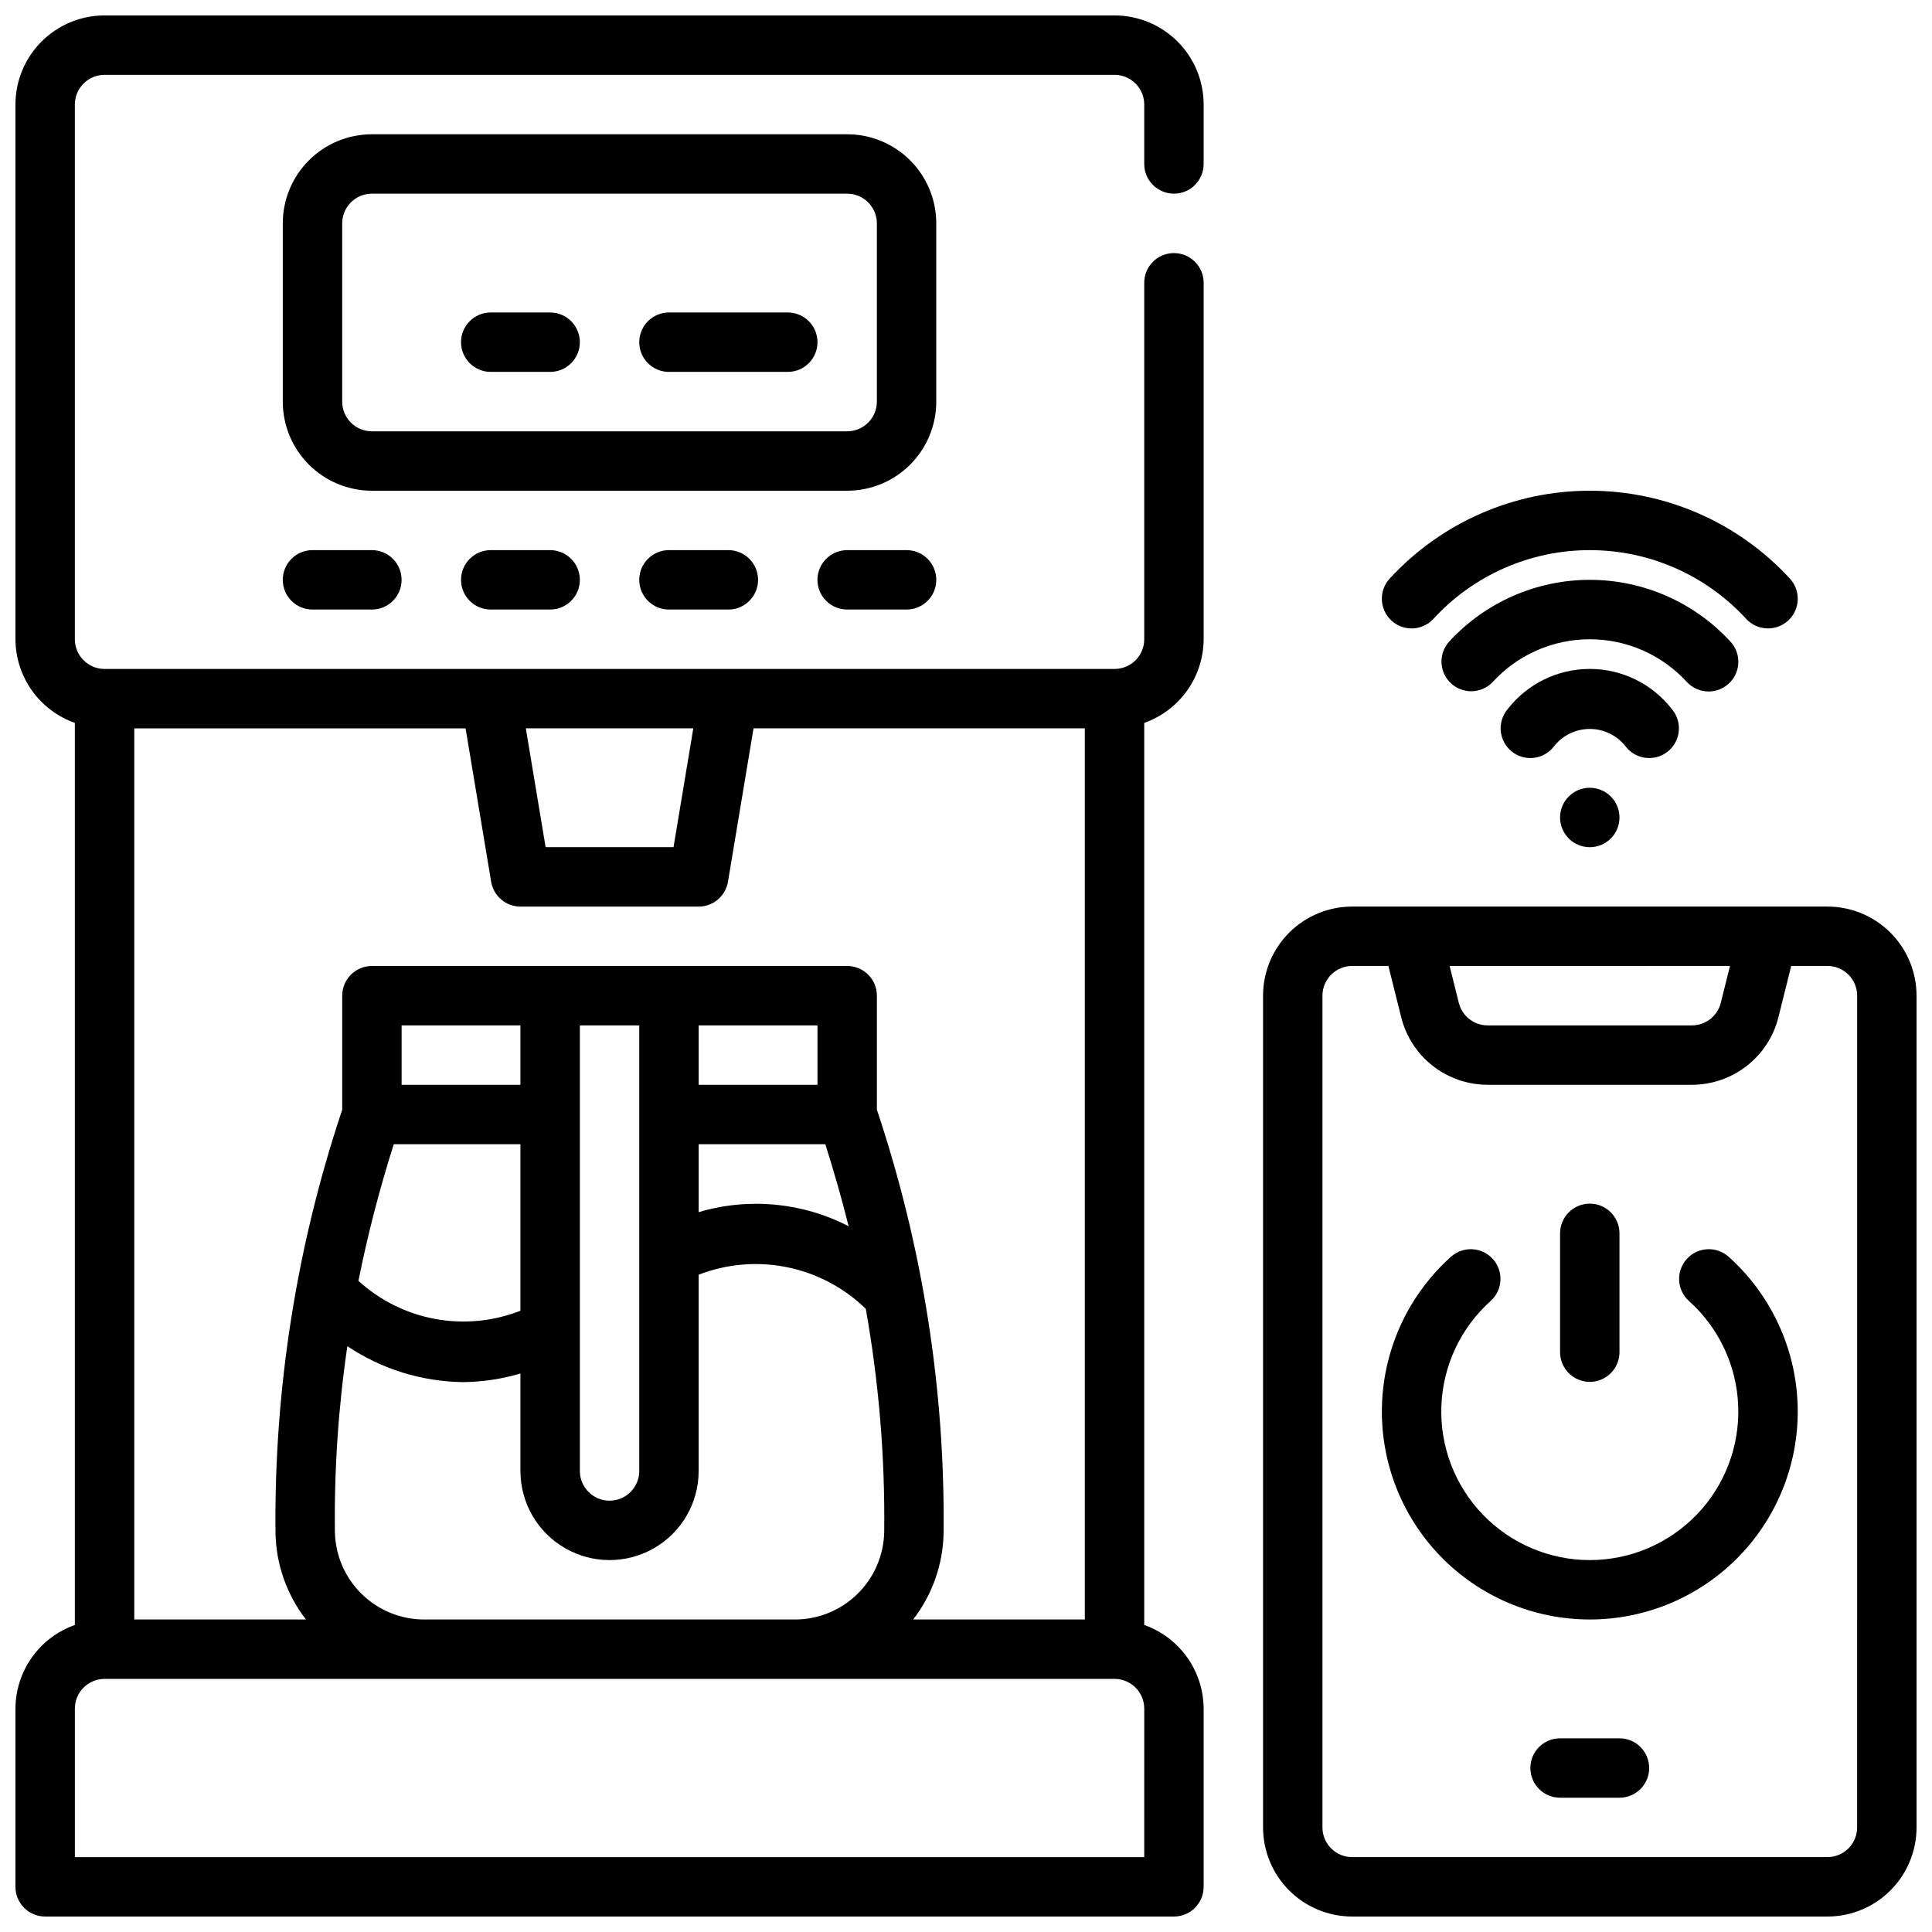
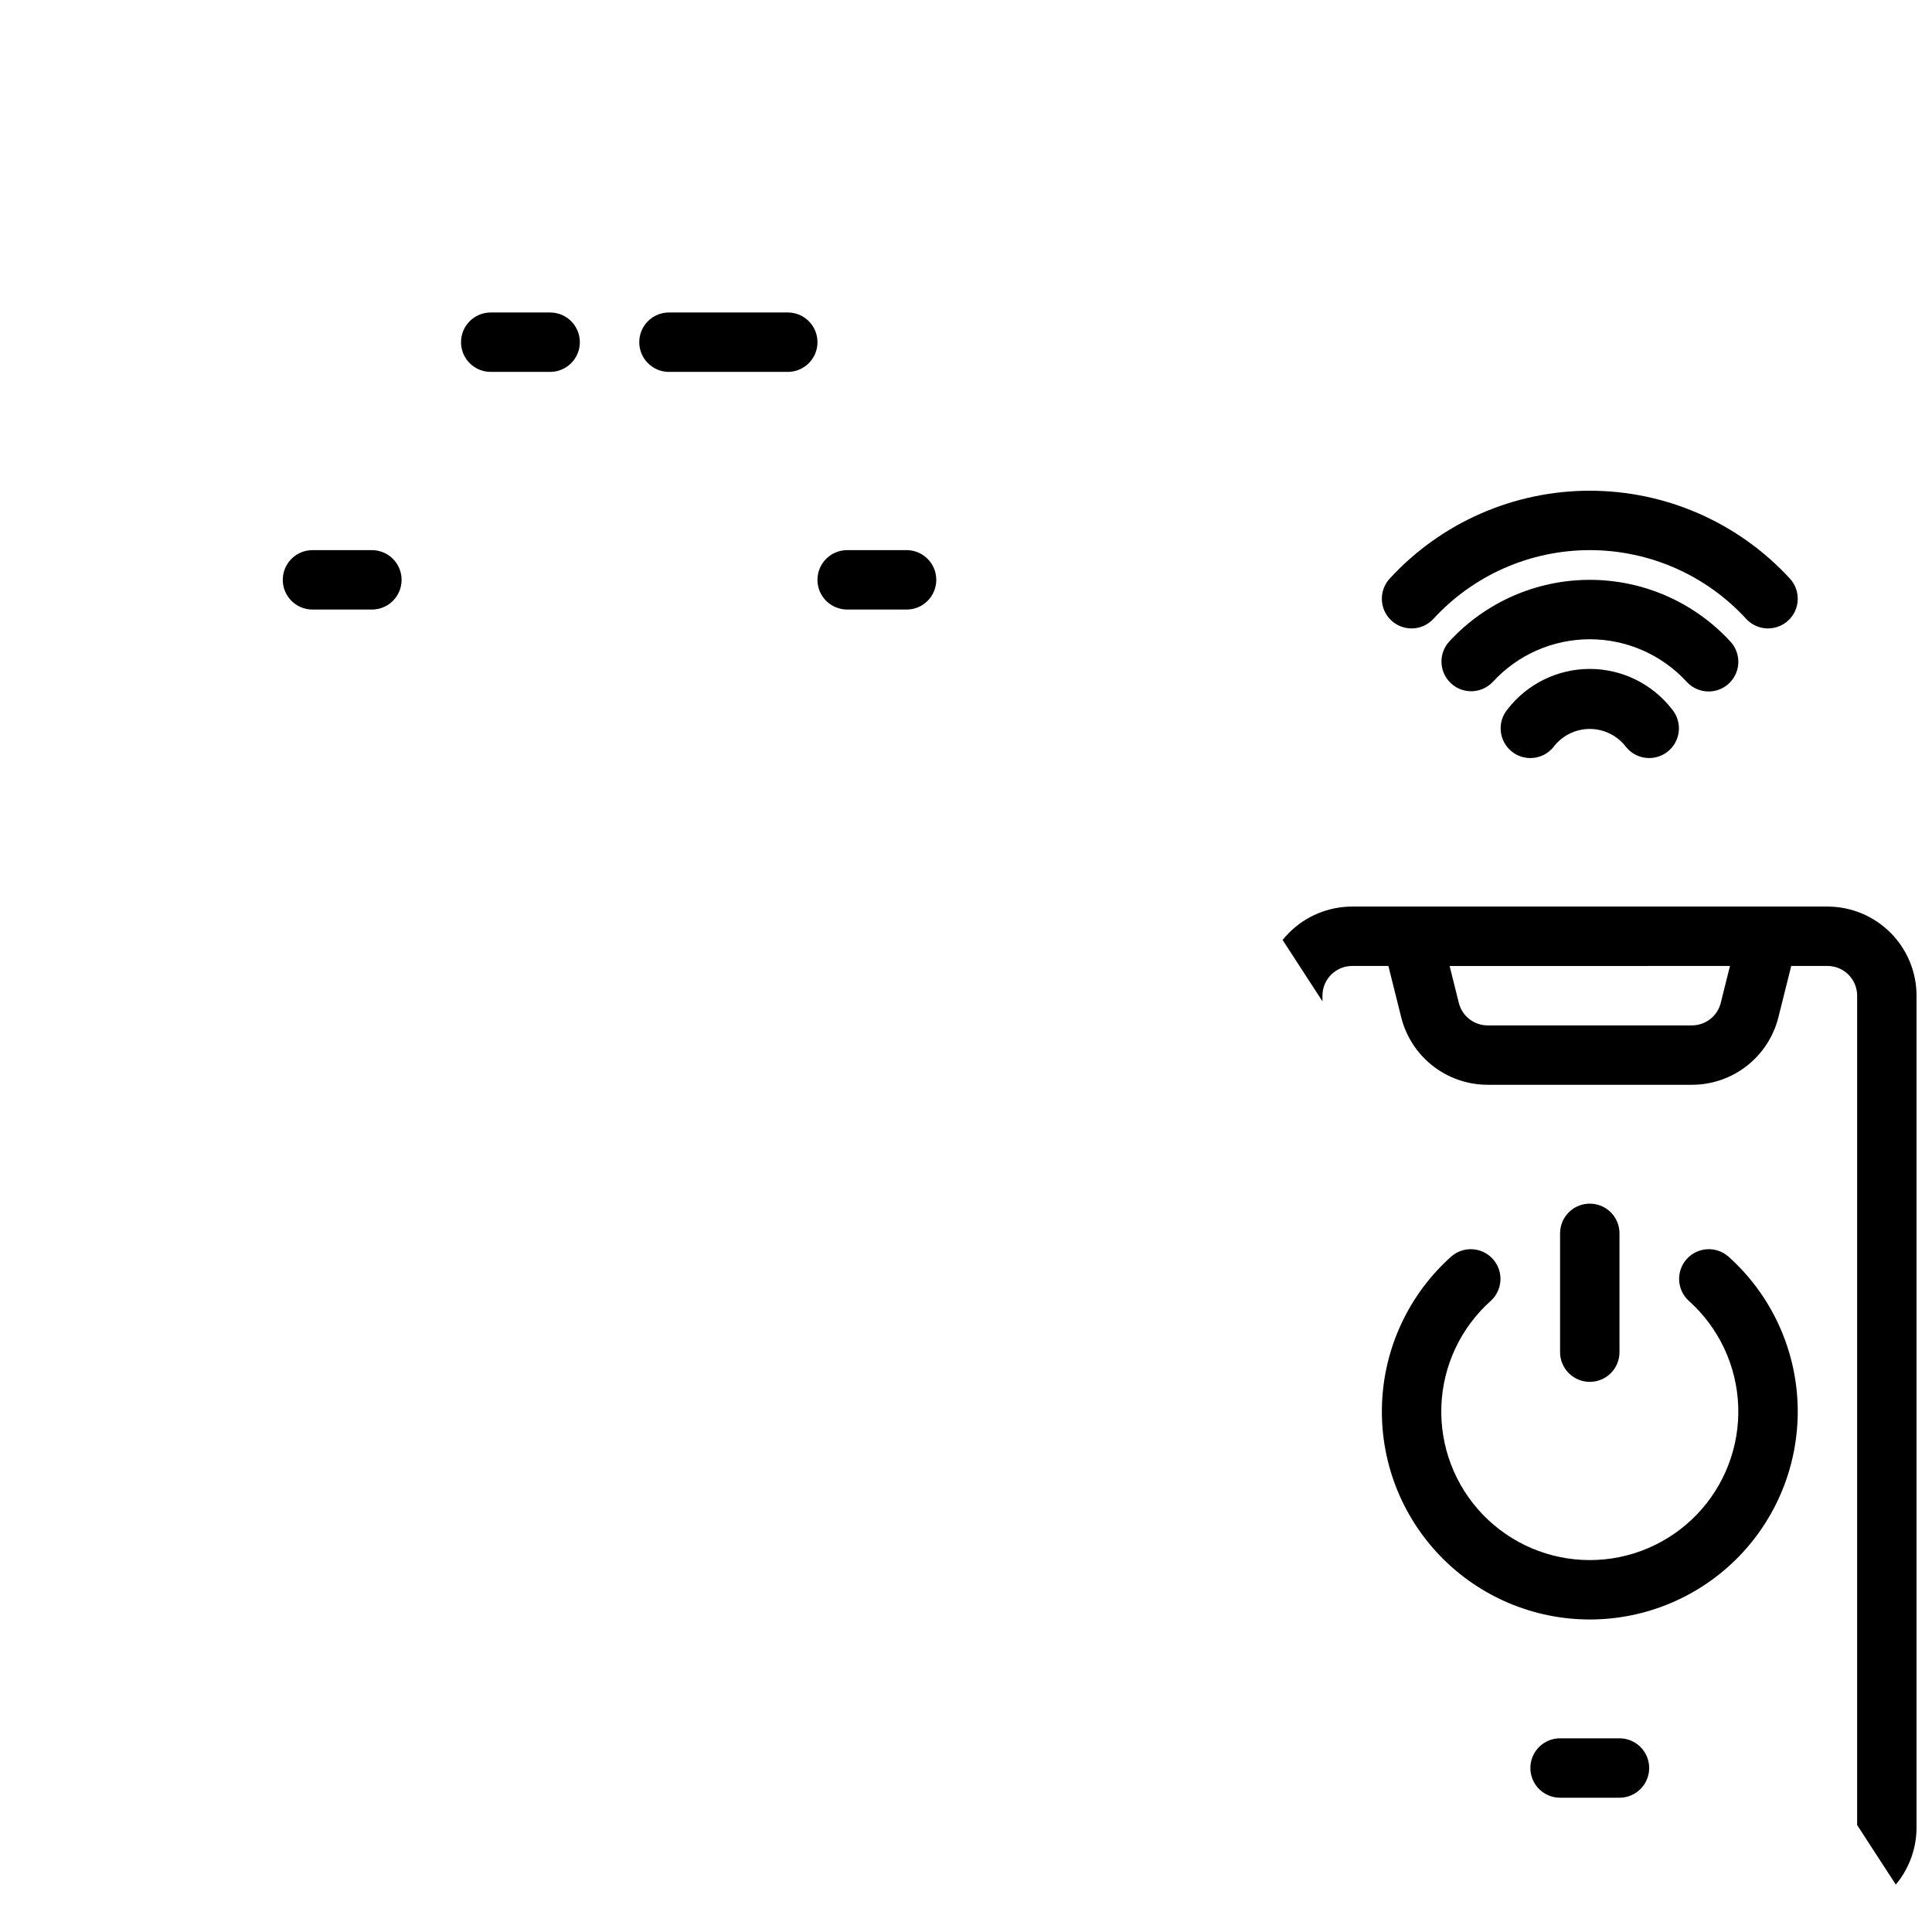
<svg xmlns="http://www.w3.org/2000/svg" width="800px" height="800px" version="1.1" viewBox="144 144 512 512">
  <defs>
    <clipPath id="b">
-       <path d="m148.09 148.09h314.91v503.81h-314.91z" />
-     </clipPath>
+       </clipPath>
    <clipPath id="a">
-       <path d="m478 384h173.9v267.9h-173.9z" />
+       <path d="m478 384h173.9v267.9z" />
    </clipPath>
  </defs>
  <g clip-path="url(#b)">
    <path d="m439.36 148.09h-267.65c-6.266 0-12.27 2.488-16.699 6.918-4.43 4.43-6.918 10.434-6.918 16.699v141.7c0.02 4.867 1.543 9.609 4.363 13.578 2.816 3.965 6.793 6.969 11.379 8.59v239.06c-4.586 1.621-8.562 4.621-11.379 8.59-2.82 3.969-4.344 8.711-4.363 13.578v47.23c0 2.086 0.828 4.09 2.305 5.566 1.477 1.477 3.481 2.305 5.566 2.305h299.14c2.09 0 4.09-0.828 5.566-2.305 1.477-1.477 2.309-3.481 2.309-5.566v-47.23c-0.023-4.867-1.547-9.609-4.363-13.578-2.82-3.969-6.793-6.969-11.383-8.59v-239.06c4.59-1.621 8.562-4.625 11.383-8.59 2.816-3.969 4.34-8.711 4.363-13.578v-94.465c0-4.348-3.527-7.871-7.875-7.871-4.348 0-7.871 3.523-7.871 7.871v94.465c0 2.086-0.828 4.09-2.305 5.566-1.477 1.477-3.481 2.305-5.566 2.305h-267.65c-4.348 0-7.875-3.523-7.875-7.871v-141.7c0-4.348 3.527-7.875 7.875-7.875h267.65c2.086 0 4.09 0.832 5.566 2.309 1.477 1.477 2.305 3.477 2.305 5.566v15.742c0 4.348 3.523 7.871 7.871 7.871 4.348 0 7.875-3.523 7.875-7.871v-15.742c0-6.266-2.488-12.27-6.918-16.699-4.43-4.43-10.438-6.918-16.699-6.918zm-165.2 229.58c0.633 3.797 3.914 6.582 7.762 6.582h47.23c3.852 0 7.133-2.785 7.766-6.582l6.777-40.648h87.797v236.16h-45.492c5.082-6.574 7.91-14.613 8.066-22.926 0.395-38.109-5.582-76.023-17.68-112.17v-30.219c0-2.09-0.828-4.09-2.305-5.566-1.477-1.477-3.481-2.305-5.566-2.305h-125.95c-4.348 0-7.871 3.523-7.871 7.871v30.219c-12.102 36.148-18.074 74.062-17.684 112.18 0.16 8.309 2.988 16.344 8.07 22.918h-45.492v-236.16h87.797zm86.48 38.07v15.742l-31.488 0.004v-15.746zm-31.488 31.488h33.566c2.281 7.234 4.383 14.477 6.172 21.742-12.262-6.34-26.508-7.676-39.738-3.731zm-15.742 86.594c0 4.348-3.523 7.871-7.871 7.871s-7.871-3.523-7.871-7.871v-118.08h15.742zm-65.055-86.594h33.566v44.129c-7.18 2.824-15.012 3.578-22.598 2.18-7.59-1.402-14.633-4.898-20.336-10.098 2.457-12.23 5.586-24.32 9.367-36.211zm33.566-15.742h-31.488v-15.746h31.488zm-49.168 118.56c-0.199-16.492 0.902-32.977 3.297-49.293 9.07 6.07 19.703 9.379 30.617 9.523 5.164-0.047 10.301-0.816 15.254-2.281v25.828c0 8.438 4.5 16.23 11.809 20.449 7.305 4.219 16.309 4.219 23.617 0 7.305-4.219 11.805-12.012 11.805-20.449v-52.012c7.473-2.898 15.621-3.582 23.473-1.98 7.852 1.605 15.078 5.43 20.816 11.023 3.484 19.531 5.117 39.348 4.883 59.184-0.141 6.184-2.691 12.07-7.117 16.395-4.422 4.328-10.359 6.75-16.547 6.75h-98.242c-6.188 0-12.129-2.418-16.551-6.742-4.422-4.324-6.977-10.211-7.113-16.395zm214.48 86.113h-283.39v-39.359c0-4.348 3.527-7.875 7.875-7.875h267.65c2.086 0 4.09 0.832 5.566 2.309 1.477 1.477 2.305 3.477 2.305 5.566zm-119.5-299.14-5.242 31.488h-33.898l-5.242-31.488z" />
  </g>
-   <path d="m392.12 203.2c0-6.266-2.488-12.273-6.914-16.699-4.43-4.43-10.438-6.918-16.699-6.918h-125.95c-6.266 0-12.27 2.488-16.699 6.918-4.43 4.426-6.918 10.434-6.918 16.699v47.23c0 6.266 2.488 12.27 6.918 16.699 4.43 4.43 10.434 6.918 16.699 6.918h125.95c6.262 0 12.27-2.488 16.699-6.918 4.426-4.43 6.914-10.434 6.914-16.699zm-15.742 47.23c0 2.09-0.828 4.09-2.305 5.566-1.477 1.477-3.481 2.305-5.566 2.305h-125.95c-4.348 0-7.871-3.523-7.871-7.871v-47.23c0-4.348 3.523-7.875 7.871-7.875h125.95c2.086 0 4.09 0.832 5.566 2.309 1.477 1.477 2.305 3.477 2.305 5.566z" />
  <path d="m226.81 289.79c-4.348 0-7.871 3.527-7.871 7.875 0 4.348 3.523 7.871 7.871 7.871h15.746c4.348 0 7.871-3.523 7.871-7.871 0-4.348-3.523-7.875-7.871-7.875z" />
-   <path d="m274.05 289.79c-4.348 0-7.871 3.527-7.871 7.875 0 4.348 3.523 7.871 7.871 7.871h15.742c4.348 0 7.875-3.523 7.875-7.871 0-4.348-3.527-7.875-7.875-7.875z" />
-   <path d="m321.28 289.79c-4.348 0-7.871 3.527-7.871 7.875 0 4.348 3.523 7.871 7.871 7.871h15.746c4.348 0 7.871-3.523 7.871-7.871 0-4.348-3.523-7.875-7.871-7.875z" />
  <path d="m368.51 289.79c-4.348 0-7.875 3.527-7.875 7.875 0 4.348 3.527 7.871 7.875 7.871h15.742c4.348 0 7.871-3.523 7.871-7.871 0-4.348-3.523-7.875-7.871-7.875z" />
  <path d="m289.79 226.81h-15.742c-4.348 0-7.871 3.527-7.871 7.875s3.523 7.871 7.871 7.871h15.742c4.348 0 7.875-3.523 7.875-7.871s-3.527-7.875-7.875-7.875z" />
  <path d="m352.77 226.81h-31.488c-4.348 0-7.871 3.527-7.871 7.875s3.523 7.871 7.871 7.871h31.488c4.348 0 7.871-3.523 7.871-7.871s-3.523-7.875-7.871-7.875z" />
  <g clip-path="url(#a)">
    <path d="m628.29 384.25h-125.95c-6.266 0-12.27 2.488-16.699 6.918-4.43 4.43-6.918 10.434-6.918 16.699v220.42c0 6.262 2.488 12.27 6.918 16.695 4.43 4.43 10.434 6.918 16.699 6.918h125.95c6.262 0 12.27-2.488 16.695-6.918 4.43-4.426 6.918-10.434 6.918-16.695v-220.42c0-6.266-2.488-12.27-6.918-16.699-4.426-4.43-10.434-6.918-16.695-6.918zm-25.828 15.742-2.441 9.777v0.004c-0.875 3.508-4.027 5.969-7.644 5.965h-54.129c-3.613 0.004-6.766-2.453-7.644-5.957l-2.438-9.785zm33.699 228.29c0 2.086-0.832 4.09-2.305 5.566-1.477 1.473-3.481 2.305-5.566 2.305h-125.95c-4.348 0-7.875-3.523-7.875-7.871v-220.42c0-4.348 3.527-7.871 7.875-7.871h9.598l3.402 13.609h-0.004c1.277 5.109 4.231 9.641 8.383 12.883 4.152 3.238 9.266 4.996 14.531 4.996h54.129c5.266 0 10.383-1.762 14.535-5 4.152-3.242 7.102-7.777 8.379-12.887l3.402-13.602h9.598c2.086 0 4.09 0.828 5.566 2.305 1.473 1.477 2.305 3.477 2.305 5.566z" />
  </g>
  <path d="m573.18 604.67h-15.746c-4.348 0-7.871 3.523-7.871 7.871 0 4.348 3.523 7.871 7.871 7.871h15.746c4.348 0 7.871-3.523 7.871-7.871 0-4.348-3.523-7.871-7.871-7.871z" />
-   <path d="m573.18 360.64c0 4.348-3.523 7.875-7.871 7.875s-7.875-3.527-7.875-7.875c0-4.348 3.527-7.871 7.875-7.871s7.871 3.523 7.871 7.871" />
  <path d="m523.81 308.07c10.656-11.648 25.715-18.281 41.504-18.281 15.785 0 30.844 6.633 41.5 18.281 2.984 3.164 7.969 3.309 11.137 0.324 3.164-2.984 3.309-7.969 0.324-11.133-13.637-14.797-32.84-23.215-52.961-23.215-20.125 0-39.328 8.418-52.965 23.215-2.984 3.164-2.84 8.148 0.328 11.133 3.164 2.984 8.148 2.84 11.133-0.324z" />
  <path d="m581.05 344.89c3.051 0.004 5.832-1.758 7.129-4.519 1.301-2.762 0.887-6.023-1.059-8.375-5.219-6.762-13.273-10.723-21.812-10.723-8.543 0-16.598 3.961-21.816 10.723-1.332 1.609-1.969 3.684-1.773 5.762 0.199 2.082 1.211 3.996 2.82 5.328 3.356 2.777 8.32 2.309 11.094-1.047 2.273-3.055 5.863-4.859 9.676-4.859 3.809 0 7.398 1.805 9.672 4.859 1.5 1.809 3.723 2.856 6.07 2.852z" />
  <path d="m596.8 327.25c3.141 0 5.984-1.867 7.231-4.754 1.242-2.883 0.656-6.234-1.5-8.52-9.586-10.398-23.082-16.312-37.219-16.312-14.141 0-27.637 5.914-37.219 16.312-2.93 3.172-2.754 8.109 0.387 11.07 3.144 2.957 8.082 2.836 11.074-0.277 6.609-7.238 15.957-11.359 25.758-11.359s19.148 4.121 25.754 11.359c1.488 1.582 3.562 2.477 5.734 2.481z" />
  <path d="m602.05 477.01c-3.246-2.852-8.18-2.555-11.062 0.66-2.879 3.219-2.629 8.156 0.559 11.066 7.973 7.129 12.699 17.191 13.098 27.879 0.398 10.684-3.57 21.07-10.988 28.773-7.422 7.699-17.652 12.051-28.344 12.051-10.695 0-20.926-4.352-28.348-12.051-7.418-7.703-11.383-18.09-10.988-28.773 0.398-10.688 5.125-20.75 13.098-27.879 3.191-2.91 3.441-7.848 0.559-11.066-2.879-3.215-7.816-3.512-11.059-0.66-11.16 9.98-17.773 24.066-18.328 39.027-0.555 14.957 5 29.5 15.387 40.277 10.383 10.777 24.711 16.867 39.68 16.867s29.293-6.09 39.68-16.867c10.387-10.777 15.941-25.32 15.387-40.277-0.555-14.961-7.172-29.047-18.328-39.027z" />
  <path d="m565.31 510.21c2.086 0 4.09-0.828 5.566-2.305 1.477-1.477 2.305-3.481 2.305-5.566v-31.488c0-4.348-3.523-7.871-7.871-7.871s-7.875 3.523-7.875 7.871v31.488c0 2.086 0.832 4.09 2.309 5.566 1.477 1.477 3.477 2.305 5.566 2.305z" />
</svg>